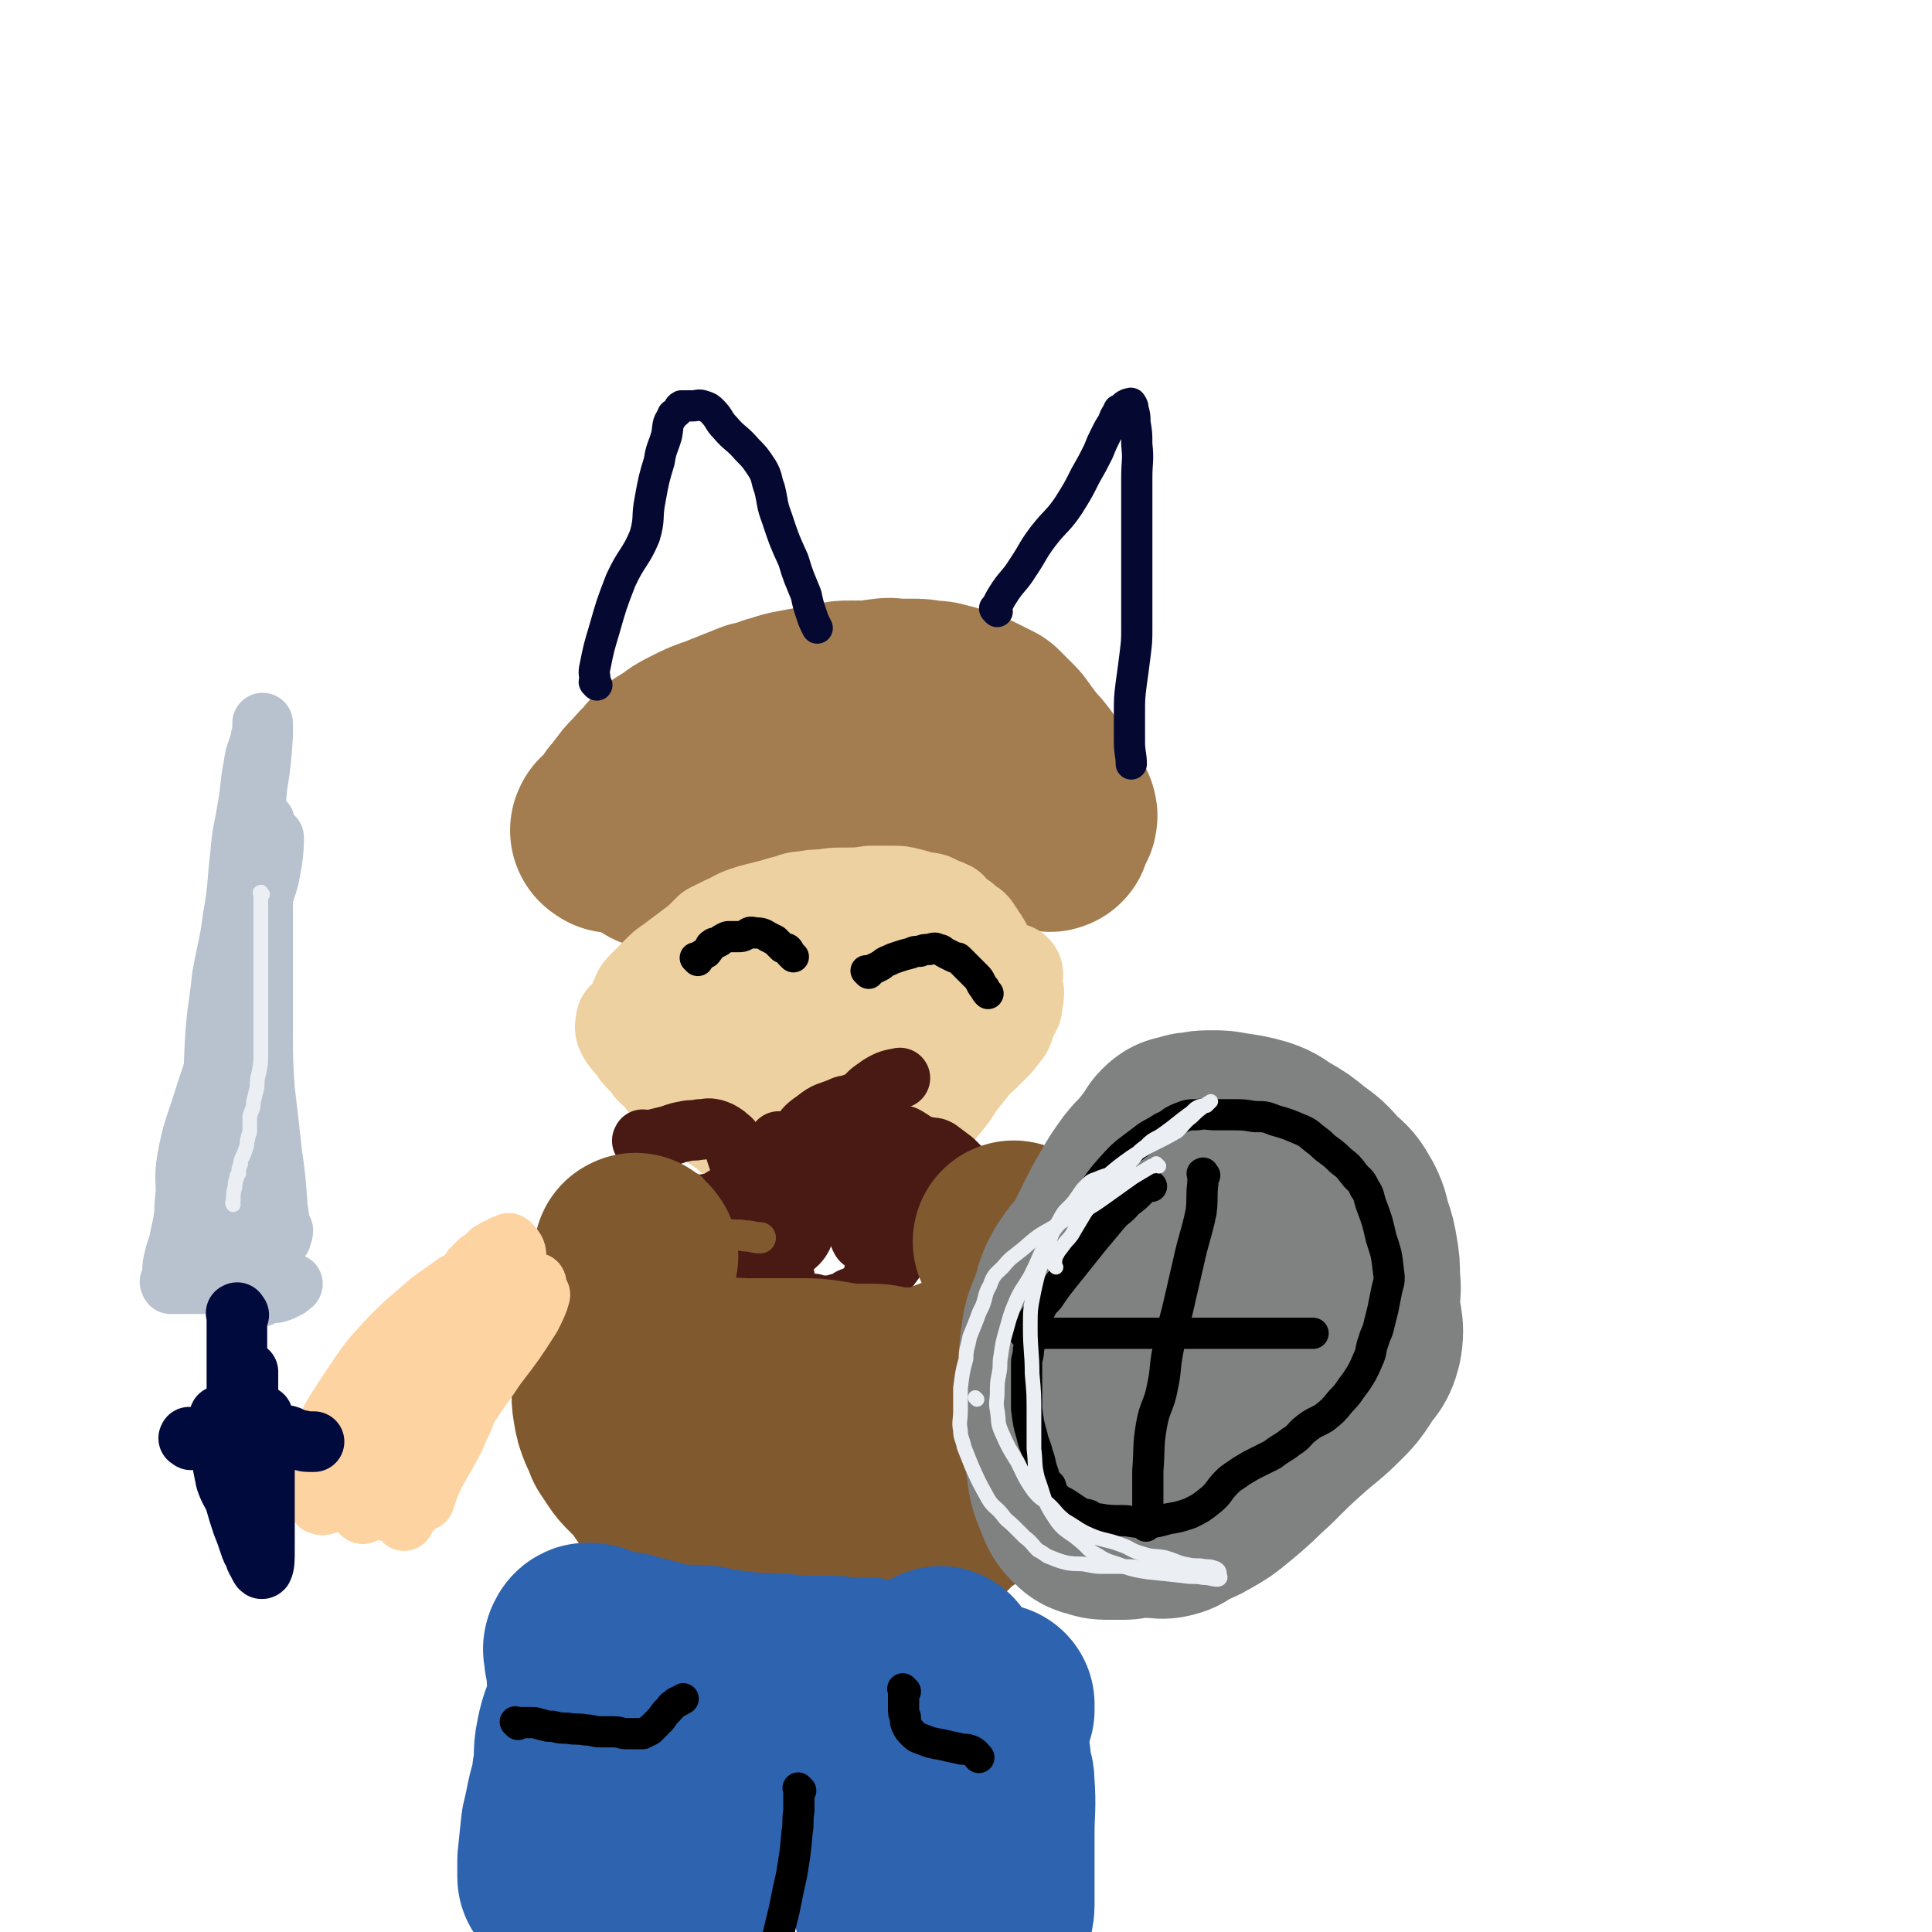
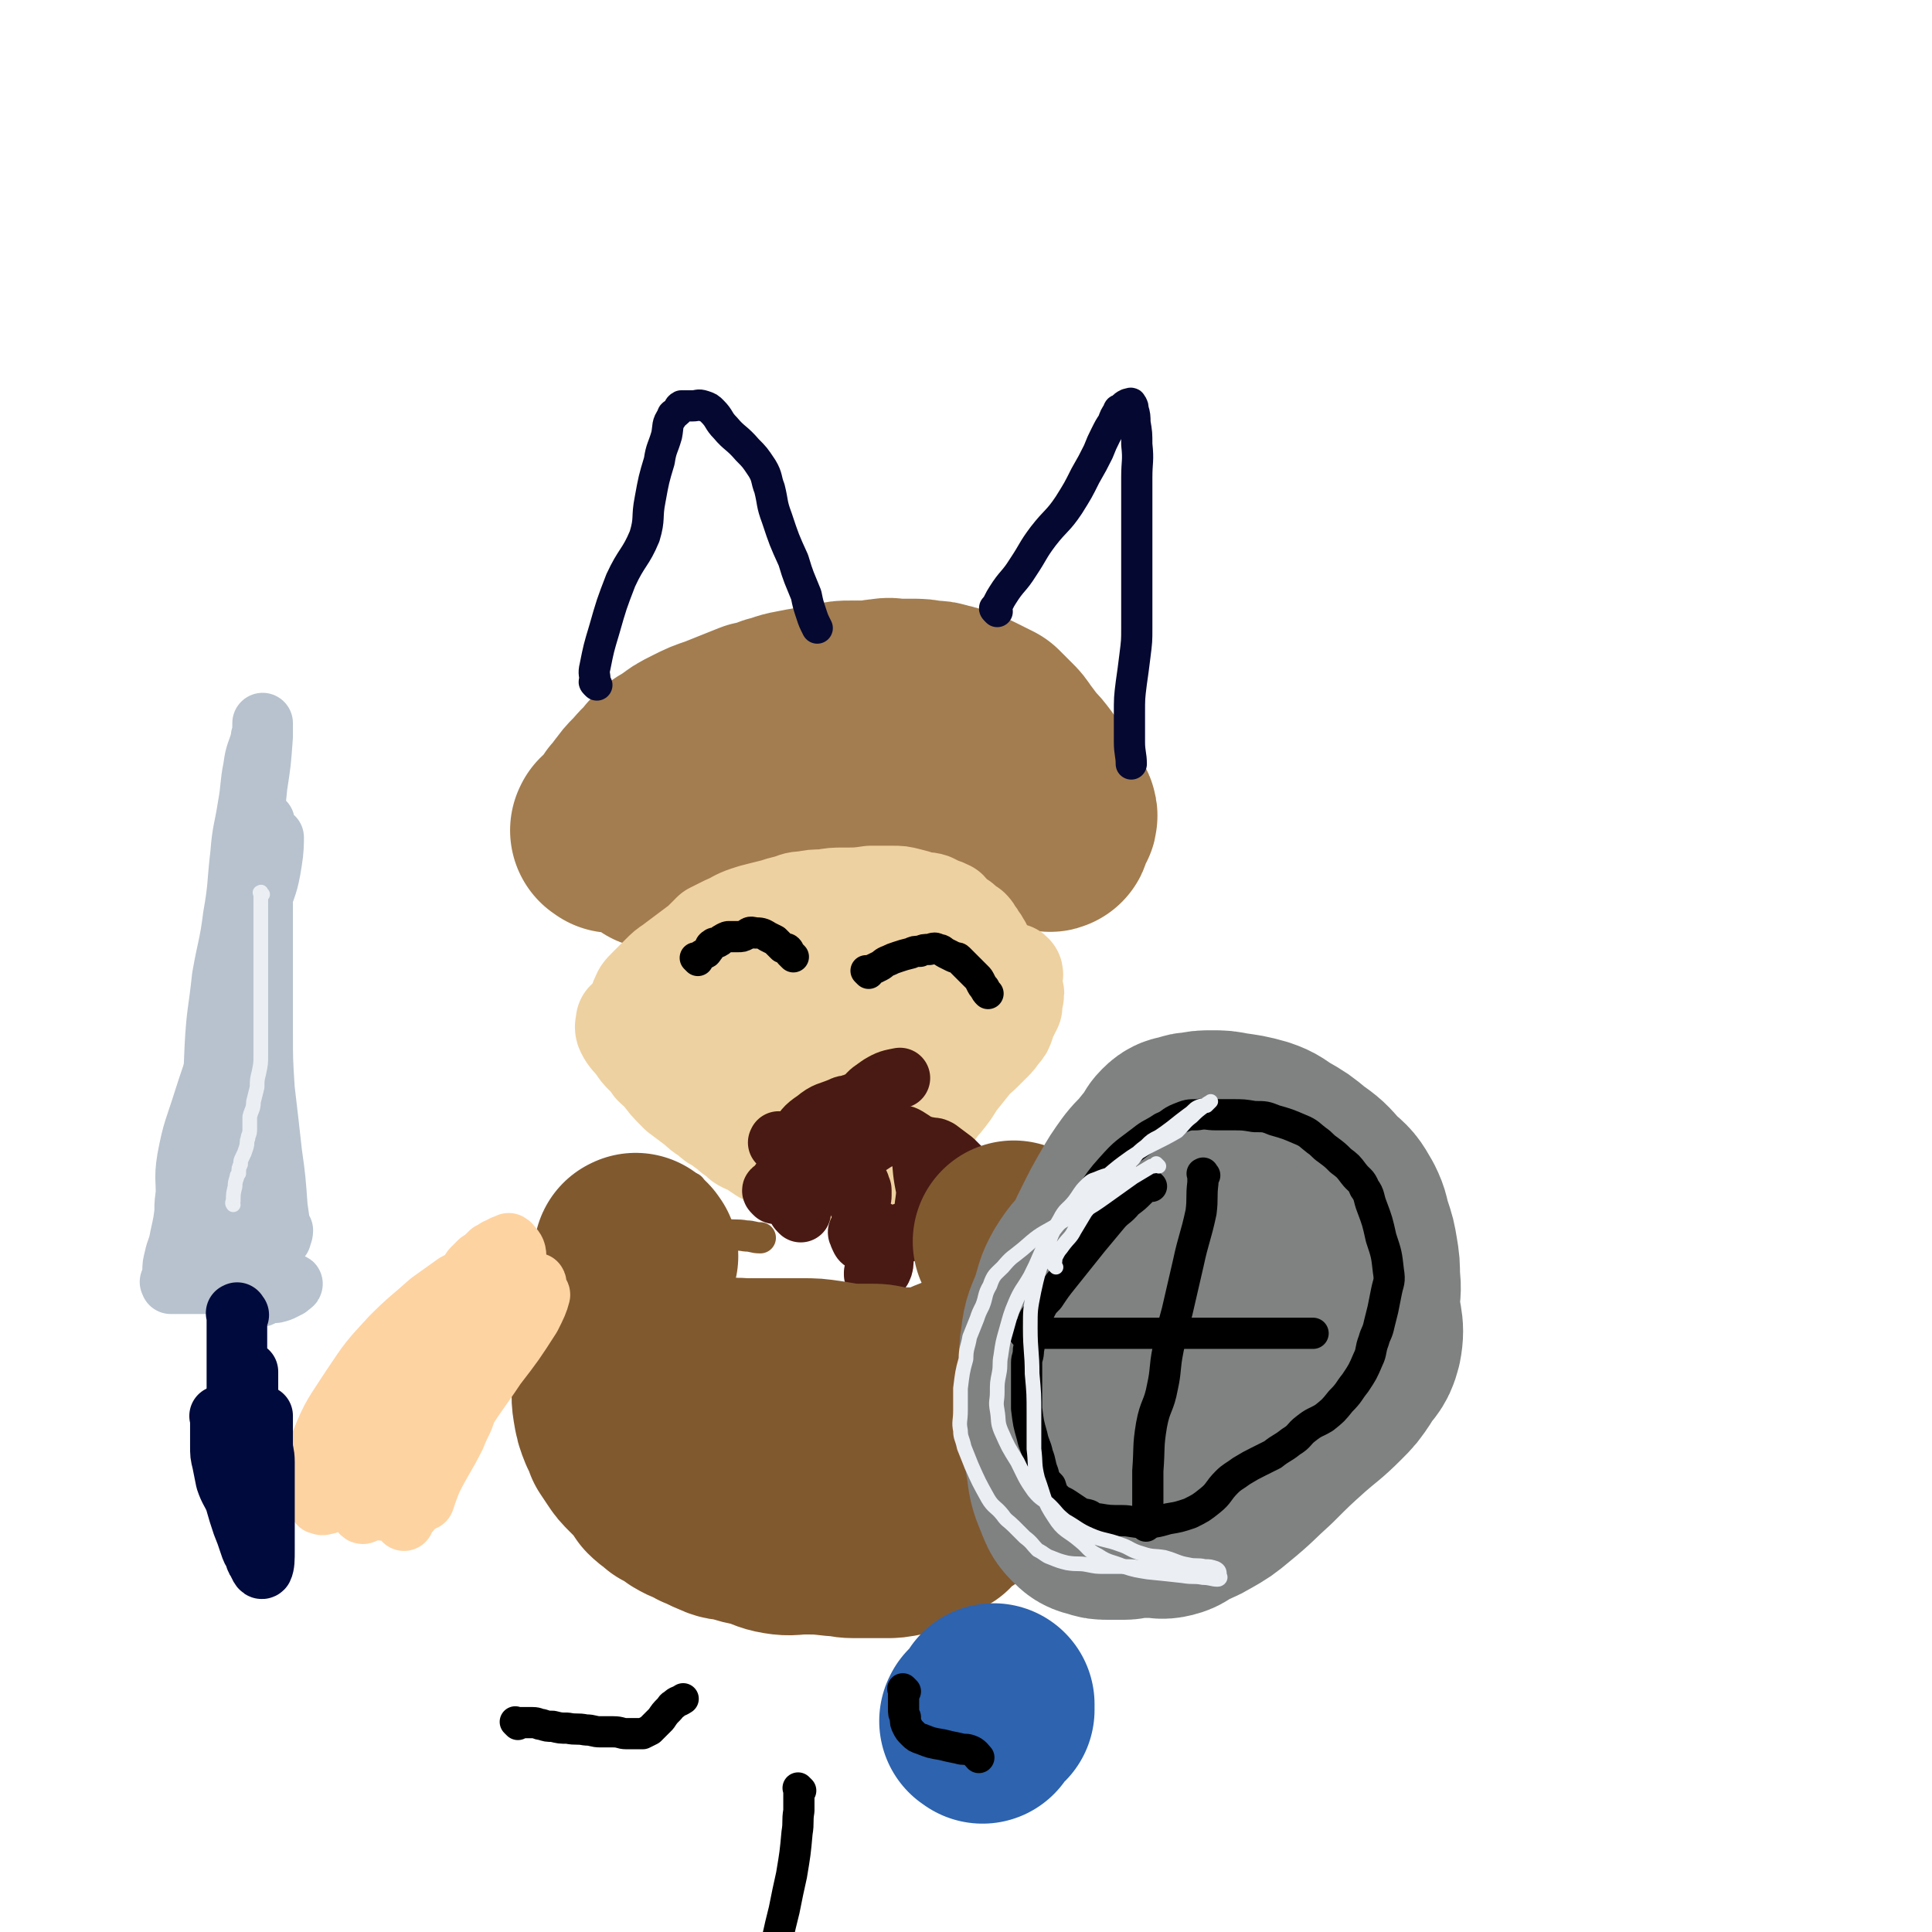
<svg xmlns="http://www.w3.org/2000/svg" viewBox="0 0 1052 1052" version="1.1">
  <g fill="none" stroke="#A37D4F" stroke-width="110" stroke-linecap="round" stroke-linejoin="round">
    <path d="M334,453c-1,-1 -2,-1 -1,-1 0,-1 0,0 1,-1 3,-3 3,-3 6,-7 3,-4 3,-4 6,-8 3,-4 3,-4 5,-6 4,-4 4,-5 8,-8 6,-3 6,-3 12,-6 7,-3 7,-3 14,-5 6,-3 6,-3 11,-5 5,-1 5,-1 10,-2 5,-1 5,0 11,-1 4,0 4,0 9,-1 4,-1 4,-1 8,-2 5,-1 5,-1 10,-2 6,-1 6,-1 12,-2 3,-1 3,-1 7,-1 3,0 3,0 7,0 2,0 2,0 4,0 2,0 2,-1 4,-1 1,0 1,0 3,0 2,0 2,0 4,0 3,0 3,0 5,0 2,0 2,0 3,0 2,0 2,0 4,0 1,0 1,0 3,0 2,0 5,0 4,0 -1,0 -3,0 -7,0 -8,1 -8,1 -16,2 -7,1 -6,2 -13,3 -7,2 -7,2 -14,3 -5,2 -6,1 -11,3 -4,2 -4,3 -8,5 -3,2 -4,1 -7,3 -3,1 -3,1 -5,3 -3,2 -3,2 -6,4 -3,3 -3,3 -6,5 -2,2 -2,2 -5,4 -3,2 -2,2 -5,4 -3,2 -3,2 -7,3 -1,1 -1,0 -2,1 -2,1 -2,1 -3,2 -3,1 -3,1 -6,1 0,0 0,-1 0,-1 0,-1 0,-1 1,-2 3,-2 3,-2 7,-3 4,-2 4,-2 9,-5 5,-2 5,-2 11,-4 7,-2 7,-2 15,-4 6,-1 6,-1 12,-3 5,0 5,0 10,-1 4,-1 4,-1 9,-2 3,0 3,0 7,0 6,-1 6,-1 12,-2 4,0 4,0 8,0 4,0 4,0 7,0 4,0 4,-1 8,-1 3,0 3,0 6,0 5,0 5,-1 10,0 5,1 5,1 10,3 4,1 4,0 8,2 5,1 5,1 9,2 4,2 4,2 7,4 3,1 3,1 6,3 2,1 2,1 4,2 2,1 2,1 3,2 1,1 1,2 2,3 1,1 2,0 3,1 2,1 1,1 2,2 1,1 1,1 2,2 1,1 1,1 2,2 1,2 3,4 2,5 -1,1 -3,-1 -7,-2 -6,-2 -6,-3 -12,-5 -8,-2 -8,-2 -17,-4 -10,-2 -10,-2 -19,-4 -8,-2 -8,-2 -16,-4 -8,-1 -8,0 -16,-2 -8,-1 -7,-2 -15,-3 -7,-1 -7,0 -13,-1 -6,-1 -6,-1 -13,-1 -6,0 -6,0 -11,0 -7,0 -7,0 -13,1 -5,1 -5,1 -9,2 -5,2 -5,2 -9,5 -5,3 -5,3 -9,7 -5,4 -5,5 -9,10 -3,3 -3,3 -6,6 -2,2 -1,2 -3,4 -2,2 -2,2 -5,4 -1,0 -1,0 -2,1 -1,0 -1,1 -2,1 -2,1 -2,1 -3,1 -2,0 -2,0 -3,0 -2,0 -2,1 -4,1 -2,0 -2,-1 -4,-3 0,0 0,-1 -1,-2 0,-1 0,-1 -1,-2 0,-2 0,-2 -1,-5 0,-2 0,-2 0,-4 0,-2 0,-2 0,-5 1,-3 1,-3 2,-6 2,-5 1,-5 3,-9 2,-3 2,-4 4,-7 4,-4 4,-4 8,-6 5,-4 5,-4 11,-7 6,-3 6,-3 12,-5 5,-2 5,-2 10,-4 5,-2 5,-2 10,-4 5,-1 5,-1 10,-3 5,-1 5,-2 11,-3 5,-1 5,-1 11,-2 5,-1 5,-1 11,-2 4,-1 4,-1 8,-1 5,0 5,0 9,0 5,0 5,-1 9,-1 4,-1 4,0 8,0 3,0 3,0 7,0 5,0 5,0 10,1 4,0 4,0 7,1 5,1 4,1 9,3 4,1 4,1 8,3 4,2 4,2 8,4 3,3 3,3 7,7 2,2 2,2 4,5 3,4 3,4 6,8 3,3 3,3 6,7 1,2 1,2 3,5 1,2 1,2 2,5 1,3 1,3 2,5 0,2 0,2 1,4 1,1 1,0 2,2 0,1 0,1 0,3 0,1 0,1 0,2 0,3 1,4 1,6 0,1 -1,0 -2,-1 -2,-1 -3,-1 -4,-3 -4,-2 -4,-3 -7,-6 -3,-3 -3,-3 -7,-7 -3,-3 -3,-3 -6,-5 -3,-2 -3,-2 -5,-4 -3,-3 -4,-3 -7,-5 -5,-3 -5,-3 -11,-6 -7,-4 -7,-3 -14,-6 -7,-3 -7,-3 -13,-5 -8,-2 -9,-1 -17,-3 -6,-1 -6,-1 -12,-2 -4,0 -4,-1 -9,-1 -5,0 -5,0 -10,0 -4,0 -4,-1 -8,-1 -5,0 -5,0 -10,0 -3,0 -3,0 -7,0 -3,0 -3,0 -7,0 -4,0 -4,1 -7,1 -5,2 -5,1 -10,3 -6,2 -6,2 -12,5 -5,3 -5,3 -10,7 -7,4 -7,4 -14,9 -5,4 -5,4 -10,9 -3,3 -3,3 -7,6 -2,2 -2,2 -4,4 " />
  </g>
  <g fill="none" stroke="#050831" stroke-width="17" stroke-linecap="round" stroke-linejoin="round">
    <path d="M325,373c-1,-1 -1,-1 -1,-1 -1,-1 0,-1 0,-1 0,-4 -1,-4 0,-8 2,-10 2,-10 5,-20 4,-14 4,-14 9,-27 6,-13 8,-12 13,-24 3,-10 1,-10 3,-20 2,-11 2,-11 5,-21 1,-7 2,-7 4,-14 1,-5 0,-6 3,-10 0,-2 1,-1 3,-3 1,-1 0,-2 2,-3 0,0 0,0 1,0 2,0 2,0 5,0 3,0 3,-1 6,0 3,1 3,1 5,3 4,4 3,5 7,9 5,6 6,5 12,12 4,4 4,4 8,10 3,5 2,6 4,11 2,8 1,8 4,16 4,12 4,12 9,23 3,10 3,9 7,19 1,5 1,5 3,11 1,3 1,3 3,7 " />
    <path d="M543,333c-1,-1 -1,-1 -1,-1 -1,-1 0,-1 0,-1 2,-3 2,-4 4,-7 5,-8 6,-7 11,-15 6,-9 5,-9 11,-17 7,-9 8,-8 14,-17 5,-8 5,-8 9,-16 4,-7 4,-7 7,-13 2,-5 2,-5 4,-9 2,-4 2,-4 4,-7 1,-3 1,-3 3,-6 0,-1 0,-1 2,-1 1,-2 1,-2 3,-3 1,0 2,-1 2,0 1,1 1,2 1,3 1,3 1,4 1,7 1,6 1,6 1,12 1,9 0,9 0,18 0,11 0,11 0,23 0,10 0,10 0,21 0,10 0,10 0,21 0,8 0,8 0,17 0,7 0,7 -1,15 -1,8 -1,8 -2,15 -1,8 -1,8 -1,17 0,7 0,7 0,15 0,6 1,7 1,12 " />
  </g>
  <g fill="none" stroke="#EED1A0" stroke-width="55" stroke-linecap="round" stroke-linejoin="round">
    <path d="M363,553c-1,-1 -1,-2 -1,-1 -1,0 0,0 0,1 1,3 1,3 2,5 1,3 1,3 3,6 2,3 2,3 4,5 3,3 3,3 6,5 4,5 4,5 9,8 8,6 8,6 17,11 5,3 6,3 11,5 4,2 4,2 9,3 4,2 4,2 9,3 4,1 4,0 8,1 3,0 3,0 6,1 3,1 3,2 6,3 3,1 3,1 6,2 4,1 7,2 8,3 0,1 -3,1 -6,1 -4,0 -4,0 -8,0 -5,0 -5,0 -9,0 -6,0 -6,0 -12,-1 -6,-2 -6,-3 -12,-6 -5,-2 -6,-2 -11,-5 -3,-2 -4,-2 -7,-5 -2,-3 -2,-3 -4,-6 -2,-3 -2,-2 -4,-5 -1,-3 -1,-4 -2,-7 -1,-4 -1,-4 -2,-7 0,-2 0,-3 0,-5 0,-1 0,-2 1,-3 4,-4 4,-3 8,-6 7,-5 7,-5 13,-9 6,-3 6,-3 12,-6 7,-3 7,-4 14,-6 9,-3 9,-3 17,-5 11,-2 11,-2 22,-2 7,-1 7,-1 14,-1 4,0 4,0 7,0 2,0 2,0 4,0 1,0 3,0 2,0 -3,0 -5,0 -10,0 -6,0 -6,0 -13,0 -5,0 -5,0 -10,0 -5,0 -5,0 -11,0 -5,0 -5,0 -11,0 -5,0 -5,0 -10,0 -4,0 -4,0 -7,0 -2,0 -2,0 -4,0 -2,0 -2,0 -3,0 -1,0 -2,1 -3,0 -1,-1 -2,-2 -1,-2 1,-2 2,-2 3,-2 4,-2 4,-2 7,-3 5,-2 5,-2 9,-3 6,-2 6,-1 11,-2 4,-1 4,-1 9,-1 2,0 2,0 5,0 2,0 2,-2 3,-1 1,0 2,1 1,1 -3,3 -4,3 -8,5 -6,3 -6,3 -12,5 -6,2 -6,2 -12,3 -4,2 -4,2 -8,3 -4,1 -4,1 -8,2 -2,1 -2,1 -4,2 -2,1 -2,1 -3,3 -1,2 -2,2 -2,3 -1,2 0,2 0,3 0,3 0,3 0,6 1,4 1,4 4,7 3,4 3,3 7,6 4,4 4,4 10,7 4,3 4,3 8,5 5,2 5,1 10,3 4,1 4,1 9,2 4,1 4,1 8,2 4,1 4,1 8,1 4,0 4,0 9,0 3,0 3,0 6,0 2,0 5,1 4,1 -4,1 -8,0 -15,1 -7,1 -7,1 -14,2 -4,1 -4,0 -9,1 -5,1 -5,1 -10,1 -5,0 -5,0 -9,0 -5,0 -5,1 -9,0 -2,-1 -3,-1 -4,-3 -2,-2 -2,-3 -2,-5 -1,-4 -1,-4 -2,-7 0,-4 0,-4 1,-8 1,-5 1,-5 3,-9 2,-5 2,-5 5,-10 2,-4 3,-3 6,-7 2,-3 2,-3 4,-5 2,-2 2,-2 3,-4 1,-2 2,-4 1,-4 -4,0 -6,1 -11,3 -7,3 -8,3 -15,6 -6,3 -5,4 -11,8 -4,2 -4,3 -8,5 -3,2 -3,2 -6,3 -2,1 -2,2 -4,2 -1,0 -2,0 -3,0 0,-1 0,-1 0,-2 1,-2 1,-2 2,-3 2,-3 2,-3 5,-5 4,-3 4,-3 9,-6 6,-3 6,-2 12,-5 7,-3 7,-4 14,-7 8,-2 8,-2 17,-3 5,-2 6,-1 11,-2 7,-2 6,-3 13,-4 8,-1 8,-1 16,-2 6,0 6,0 12,-1 3,0 3,0 6,0 3,0 3,-1 6,-1 2,0 2,1 4,2 3,1 3,1 5,3 2,2 2,1 4,3 4,4 4,5 8,9 3,4 4,3 7,7 2,2 1,2 2,4 2,2 2,2 4,4 1,0 1,0 2,1 1,0 1,0 1,1 1,2 3,3 2,4 -1,1 -3,0 -6,0 -5,0 -5,0 -9,-1 -5,-1 -5,-1 -10,-2 -10,-3 -9,-4 -19,-6 -12,-2 -12,-2 -23,-4 -8,-2 -8,-2 -16,-4 -6,-2 -6,-2 -13,-4 -4,-2 -4,-2 -9,-4 -5,-1 -5,-1 -10,-2 -3,0 -3,0 -7,0 -4,0 -4,-1 -7,-1 -3,0 -3,0 -6,0 -3,0 -3,1 -6,1 -4,1 -5,0 -8,2 -7,4 -7,4 -11,10 -6,5 -5,6 -9,13 -4,5 -4,5 -7,11 -2,3 -2,3 -3,7 -1,1 -1,1 -1,3 -1,2 -2,3 -2,3 0,0 0,-1 0,-2 1,-4 1,-5 2,-8 3,-6 3,-6 7,-11 3,-5 2,-5 6,-10 4,-4 4,-4 9,-8 6,-4 6,-5 12,-9 6,-4 6,-4 12,-9 6,-4 6,-4 11,-8 3,-2 3,-2 6,-4 2,-2 2,-2 4,-3 3,-2 3,-2 6,-4 4,-1 4,0 8,-1 3,-1 2,-2 6,-3 4,-1 4,0 8,-1 5,-1 5,-1 10,-1 5,0 5,-1 9,0 5,1 5,1 10,3 3,1 3,2 7,4 6,4 6,4 12,8 4,4 3,5 8,9 2,2 3,2 6,5 3,2 3,2 6,5 2,1 2,1 5,3 2,1 3,0 5,1 3,2 5,2 5,3 0,1 -3,1 -7,1 -6,0 -6,0 -13,-1 -11,-2 -11,-2 -21,-3 -12,-2 -12,-3 -24,-5 -10,-2 -10,-1 -20,-3 -7,-1 -7,-2 -14,-3 -8,-1 -8,0 -17,-1 -6,0 -6,0 -11,-1 -5,-1 -5,-1 -10,-1 -4,0 -4,-1 -7,0 -4,1 -4,1 -7,2 -3,1 -3,1 -5,2 -3,2 -3,2 -5,3 -2,2 -2,2 -3,5 -1,2 -1,2 -1,5 -2,3 -2,3 -3,6 0,2 0,3 -1,5 0,3 -1,3 -1,6 0,4 0,4 0,8 0,3 0,3 1,6 1,3 2,3 3,5 2,3 2,4 4,7 5,4 6,3 12,7 6,4 6,4 12,8 4,3 4,3 7,5 5,2 5,2 10,4 3,1 3,1 5,3 3,1 2,1 5,2 2,1 2,0 4,1 2,1 2,1 5,2 2,1 2,1 4,1 3,1 3,1 7,1 4,0 4,0 8,0 6,0 6,0 12,-1 5,-1 5,-1 10,-2 5,-2 5,-3 10,-5 4,-4 4,-4 9,-8 4,-3 4,-4 8,-8 3,-3 3,-3 7,-7 2,-2 2,-3 4,-5 2,-2 2,-1 4,-3 2,-2 2,-2 4,-4 3,-3 3,-2 5,-4 3,-3 2,-4 4,-7 1,-3 1,-3 2,-6 2,-3 2,-3 4,-6 1,-2 2,-2 3,-4 0,-2 0,-2 1,-4 0,-1 0,-1 1,-2 0,0 0,0 1,-1 0,-2 1,-4 0,-4 -2,1 -3,3 -6,6 -7,8 -7,7 -13,15 -6,7 -7,7 -12,14 -4,6 -3,6 -7,12 -3,4 -3,4 -7,7 -3,4 -4,3 -8,6 -3,2 -3,2 -6,4 -3,2 -3,2 -6,3 -3,1 -3,1 -6,2 -2,2 -2,2 -5,5 -2,1 -1,2 -3,3 -2,1 -3,1 -5,2 -3,1 -3,1 -6,2 -4,1 -4,1 -8,2 -4,0 -4,1 -8,1 -7,0 -7,0 -14,0 -10,0 -10,2 -20,1 -7,-1 -7,-2 -14,-4 -5,-2 -5,-2 -11,-4 -4,-2 -4,-3 -8,-6 -4,-3 -4,-3 -8,-6 -6,-6 -6,-6 -11,-13 -4,-4 -4,-4 -7,-8 -2,-3 -2,-4 -4,-7 -1,-3 -1,-3 -2,-6 -1,-1 0,-2 -1,-3 -1,-1 -2,-1 -3,-2 0,0 -1,0 -1,0 0,2 -1,3 0,5 2,4 3,4 6,8 2,3 2,3 4,5 3,3 3,3 5,6 3,3 4,3 6,5 3,3 3,3 6,6 4,4 5,3 9,7 5,4 4,4 9,9 3,3 3,3 7,5 3,3 3,2 6,5 3,2 3,2 5,4 3,2 3,1 6,3 3,2 3,2 6,4 3,1 3,1 6,3 2,1 2,1 5,2 2,1 2,0 5,1 2,0 2,0 4,1 3,1 3,2 5,2 3,1 3,0 7,0 4,0 4,1 8,1 5,0 5,-1 10,-2 4,-2 5,-2 8,-4 7,-4 6,-4 12,-8 4,-4 4,-4 8,-7 4,-3 4,-2 7,-5 4,-3 4,-3 7,-7 3,-3 2,-3 5,-6 4,-5 4,-5 7,-10 4,-5 4,-5 8,-10 3,-4 3,-3 7,-7 2,-2 2,-2 5,-5 2,-2 2,-2 4,-5 2,-2 2,-2 3,-5 1,-3 1,-3 2,-5 1,-2 1,-2 2,-4 0,-3 1,-6 1,-7 0,-1 0,2 -2,4 -2,3 -3,2 -5,5 -7,8 -7,8 -14,16 -7,9 -6,9 -13,18 -5,6 -5,6 -12,12 -5,4 -6,3 -12,8 -4,2 -4,3 -8,6 -2,2 -2,2 -5,4 -3,2 -3,1 -5,2 -3,1 -2,1 -5,2 -1,1 -2,1 -4,1 -3,1 -3,1 -6,1 -5,1 -5,1 -10,2 -5,0 -5,-1 -9,-1 -6,0 -6,1 -11,0 -7,-1 -7,-1 -14,-4 -4,-1 -4,-1 -9,-4 -5,-3 -4,-3 -9,-6 -5,-3 -5,-3 -10,-6 -4,-3 -4,-3 -8,-7 -5,-4 -6,-4 -10,-9 -4,-4 -3,-5 -6,-9 -3,-3 -3,-3 -6,-6 -2,-2 -1,-2 -3,-4 -1,-3 -1,-3 -3,-5 -1,-2 -1,-2 -2,-5 0,-1 0,-1 -1,-3 -1,-1 -1,-1 -1,-3 0,-2 0,-2 0,-3 0,-2 -1,-2 0,-3 1,-3 1,-3 4,-6 3,-3 3,-3 7,-7 3,-3 3,-3 6,-5 4,-3 4,-3 8,-6 4,-3 4,-3 8,-6 3,-3 3,-3 6,-6 4,-2 4,-2 8,-4 5,-2 5,-3 11,-5 3,-1 3,-1 7,-2 4,-1 4,-1 8,-2 3,-1 3,-1 7,-2 4,-1 4,-2 9,-2 5,-1 5,-1 10,-1 6,-1 6,-1 11,-1 8,0 8,0 15,-1 6,0 6,0 12,0 4,0 4,0 8,1 4,1 4,1 7,2 3,1 3,0 6,1 2,1 2,1 4,2 3,1 3,1 5,2 2,2 2,3 5,5 2,1 2,1 4,3 1,1 1,1 3,2 1,1 1,1 2,3 1,1 1,1 2,3 1,1 1,1 2,3 1,1 0,1 1,3 1,2 1,1 2,3 1,2 1,1 2,3 1,3 1,3 2,7 1,2 1,2 2,4 1,1 1,1 2,2 " />
  </g>
  <g fill="none" stroke="#491A13" stroke-width="33" stroke-linecap="round" stroke-linejoin="round">
-     <path d="M351,622c-1,-1 -2,-1 -1,-1 0,-1 0,0 1,0 2,0 2,0 3,0 4,-1 4,-1 8,-2 5,-1 5,-2 11,-3 4,-1 4,0 8,-1 4,0 4,-1 8,0 3,1 3,1 6,3 2,2 3,2 4,4 2,3 1,3 2,6 1,3 1,3 2,6 1,2 2,2 1,5 0,3 0,3 -2,6 -1,2 -1,2 -3,4 -2,2 -2,2 -5,3 -3,2 -3,2 -6,3 0,0 0,0 -1,1 -1,0 -2,-1 -3,0 -2,1 -3,2 -3,2 1,0 3,-2 6,-2 7,-2 7,-2 14,-2 10,-1 10,-1 19,-2 5,0 5,0 11,1 2,0 3,1 5,3 1,1 0,2 1,4 1,3 1,3 1,7 0,3 0,3 -1,6 -2,4 -3,4 -6,7 -5,4 -5,5 -11,8 -6,2 -6,2 -12,4 -2,1 -2,1 -5,1 -1,1 -1,0 -2,0 -1,0 -2,1 -1,1 1,0 2,-1 4,-1 4,0 4,0 8,0 3,0 3,-1 6,-1 3,0 3,0 6,1 1,1 2,1 3,2 1,2 -1,3 0,5 0,2 2,2 1,3 0,2 -1,2 -2,4 -2,1 -3,1 -5,2 -3,1 -3,1 -6,2 -1,0 -1,0 -3,1 -1,1 -2,1 -3,2 " />
    <path d="M422,650c-1,-1 -1,-1 -1,-1 -1,-1 0,-1 0,-1 2,-2 2,-1 3,-3 2,-3 2,-3 4,-5 3,-3 4,-2 8,-4 3,-2 3,-3 6,-5 4,-1 4,-2 7,-3 3,0 4,1 6,2 3,2 3,2 6,4 2,3 2,3 4,6 2,3 2,3 3,5 0,2 1,2 1,3 0,1 0,2 0,3 0,1 0,1 -1,2 0,1 -1,2 -1,1 -2,-4 -3,-5 -4,-11 -1,-4 -2,-4 -1,-8 0,-3 1,-2 4,-5 3,-3 3,-4 8,-7 3,-2 3,-2 7,-4 3,-1 3,-1 7,-1 3,0 4,0 7,2 3,2 4,2 5,6 3,6 2,7 3,14 1,7 2,7 1,14 -1,6 0,8 -4,12 -4,5 -6,4 -12,7 -5,2 -6,2 -11,3 -3,0 -4,1 -6,0 -2,0 -2,-1 -3,-3 0,0 0,0 0,-1 -1,-1 -1,-1 0,-2 1,-1 2,-1 3,-1 4,0 5,0 8,2 2,2 1,3 1,7 1,3 1,3 1,7 0,3 0,4 -1,6 -1,2 -2,1 -4,2 0,0 0,0 0,1 " />
    <path d="M425,623c-1,-1 -2,-1 -1,-1 0,-1 0,0 1,0 2,0 2,0 4,0 3,-1 3,-1 7,-2 3,0 3,-1 5,-2 3,-1 3,-1 5,-2 2,-1 3,0 5,-1 2,-1 2,-1 4,-1 2,0 2,-1 4,0 2,1 2,1 3,2 1,1 1,1 2,2 2,1 2,3 3,2 1,0 0,-1 0,-3 0,-3 0,-3 0,-5 0,-4 1,-3 2,-7 1,-3 0,-4 2,-7 3,-4 4,-4 8,-7 5,-3 6,-3 11,-4 " />
-     <path d="M499,625c-1,-1 -1,-2 -1,-1 -1,0 0,0 0,1 0,6 0,6 0,13 0,6 0,6 -1,12 -2,6 -1,6 -4,11 -2,3 -3,3 -6,5 -2,1 -2,1 -4,3 0,0 0,0 0,1 -2,0 -2,1 -3,0 -1,0 -1,-1 -1,-2 0,-1 0,-2 1,-3 1,-1 1,-1 3,-2 1,-1 1,-1 3,-1 2,-1 2,-2 4,-1 1,0 2,1 3,3 1,4 1,5 0,10 -2,8 -3,8 -8,15 -5,7 -6,7 -12,12 -5,4 -5,4 -10,6 -3,2 -3,2 -7,3 -3,1 -3,1 -7,1 -2,0 -2,0 -4,0 0,0 0,0 -1,0 -1,0 -3,0 -3,0 0,0 1,-1 2,-1 " />
    <path d="M506,626c-1,-1 -2,-1 -1,-1 0,-1 0,0 1,0 1,0 1,0 1,0 2,0 2,0 4,1 4,3 4,3 8,6 3,3 3,3 6,6 2,4 2,4 4,9 0,2 0,3 0,5 0,3 0,3 -1,5 -2,2 -2,2 -4,4 -2,2 -2,2 -4,3 -1,1 -2,1 -3,1 -1,0 -1,0 -2,-1 -1,-1 -1,-1 -1,-1 -1,-2 -2,-3 -1,-3 1,-1 2,-1 4,-1 1,-1 1,-2 2,-1 2,1 4,0 5,3 2,5 2,6 1,12 -1,5 -1,5 -4,10 -1,3 -2,2 -4,5 " />
    <path d="M436,660c-1,-1 -1,-1 -1,-1 -1,-1 0,-1 0,-1 0,-4 -1,-4 -1,-8 -1,-4 -1,-4 -1,-8 0,-6 0,-6 0,-11 0,-5 -1,-6 1,-10 4,-6 4,-7 10,-11 6,-5 7,-4 14,-7 2,-1 2,-1 5,-1 1,-1 1,-1 3,-1 1,0 1,-1 2,0 0,1 0,1 0,2 0,1 0,1 0,2 0,1 1,1 1,3 0,0 0,0 0,0 " />
  </g>
  <g fill="none" stroke="#81592F" stroke-width="110" stroke-linecap="round" stroke-linejoin="round">
    <path d="M347,684c-1,-1 -1,-2 -1,-1 -1,0 0,0 0,1 0,1 0,1 0,1 -1,4 -2,4 -3,9 -1,3 0,4 -1,7 0,3 0,3 -1,6 -1,5 -1,5 -3,9 -1,4 -1,4 -1,8 -1,4 -1,4 -2,9 -1,5 -1,5 -1,9 0,5 0,5 0,10 0,7 -1,7 0,13 1,6 1,6 3,11 2,3 2,3 3,7 2,3 2,3 4,6 2,3 2,3 5,6 3,3 3,3 6,6 2,3 2,3 4,6 3,3 3,2 6,5 4,2 4,2 8,5 5,3 5,2 10,5 5,2 4,2 9,4 4,2 5,1 9,2 6,2 6,2 12,3 6,2 6,3 12,4 6,1 6,0 13,0 8,0 8,0 17,1 5,0 5,1 10,1 4,0 4,0 9,0 4,0 4,0 8,0 4,0 4,0 9,-1 4,-1 4,-1 8,-3 4,-2 3,-2 6,-4 3,-2 3,-1 6,-3 2,-2 2,-3 5,-5 3,-3 4,-2 7,-5 2,-1 2,-1 4,-2 2,-2 2,-3 4,-5 3,-2 3,-2 5,-4 3,-4 3,-4 6,-8 2,-4 3,-4 5,-8 1,-2 1,-3 2,-5 1,-2 2,-2 2,-4 0,-2 0,-2 0,-3 0,-2 2,-2 1,-3 0,-2 -1,-2 -3,-2 -5,-2 -5,-2 -10,-3 -9,-1 -9,-1 -19,-1 -8,0 -8,1 -16,1 -8,0 -9,0 -17,0 -8,0 -8,0 -17,0 -6,0 -6,1 -13,1 -6,0 -6,0 -11,0 -7,0 -8,1 -14,0 -8,-1 -8,-1 -14,-4 -6,-1 -6,-1 -11,-4 -4,-2 -3,-2 -6,-4 -2,-1 -3,-1 -3,-2 -1,-2 -2,-3 -1,-4 3,-2 5,-1 9,-1 5,0 5,0 10,0 5,0 5,0 10,0 5,0 5,0 11,0 6,0 6,0 13,1 6,1 6,1 12,2 5,0 5,0 9,0 2,0 2,0 3,0 4,0 4,0 8,1 1,0 1,1 2,1 4,0 4,0 8,0 7,0 8,0 15,-1 9,-2 8,-3 17,-6 7,-2 7,-2 14,-4 4,-1 4,0 7,-1 3,-1 3,-1 6,-2 1,-1 1,-2 2,-3 2,-2 1,-2 3,-4 1,-1 1,-1 2,-2 0,-1 1,-1 1,-2 0,-2 0,-2 0,-4 0,-2 1,-2 1,-4 0,-3 0,-3 0,-6 0,-2 0,-2 0,-5 0,-3 1,-3 1,-6 1,-3 0,-3 0,-7 0,-2 0,-2 0,-4 0,-2 0,-2 -1,-4 0,-2 0,-2 -1,-5 0,-1 0,-1 -1,-2 0,-1 0,-1 -1,-2 -1,-1 0,-1 -1,-2 -2,-2 -2,-2 -4,-4 " />
  </g>
  <g fill="none" stroke="#2D63AF" stroke-width="110" stroke-linecap="round" stroke-linejoin="round">
-     <path d="M323,917c-1,-1 -1,-1 -1,-1 -1,-1 0,0 0,0 0,2 0,2 0,4 -1,4 -1,4 -2,8 -3,10 -4,9 -6,19 -2,9 0,10 -2,19 -1,11 -2,11 -4,22 -1,8 -1,8 -2,16 -1,5 -1,5 -1,10 0,2 0,2 0,5 0,1 -1,4 -1,3 0,-2 0,-4 0,-9 1,-10 1,-10 2,-19 3,-12 2,-12 6,-24 3,-10 4,-9 8,-19 2,-6 1,-6 3,-12 2,-6 2,-6 4,-12 2,-5 3,-5 5,-10 2,-2 1,-2 2,-5 1,-1 2,-3 2,-2 1,3 1,5 0,9 -1,11 -2,11 -4,22 -3,14 -3,14 -5,28 -1,11 -1,11 -2,23 -1,6 -1,6 -1,12 0,2 0,2 0,3 0,0 0,0 0,0 0,-3 0,-3 0,-6 0,-5 0,-5 0,-10 0,-9 0,-9 0,-19 0,-8 0,-8 0,-17 0,-8 0,-8 0,-15 0,-7 0,-7 -1,-13 -1,-5 -1,-5 -2,-9 -1,-3 -1,-3 -1,-5 0,-4 0,-4 0,-7 0,-1 -1,-1 -1,-2 -1,-2 0,-3 0,-5 0,-1 -1,0 -1,-1 0,-1 1,-3 2,-3 3,0 4,1 7,2 7,2 7,2 14,3 9,3 9,2 18,5 8,2 8,2 16,5 4,2 4,2 9,5 3,2 3,2 6,4 2,2 2,3 4,4 1,2 2,1 3,3 1,1 0,2 2,3 0,1 2,1 2,2 0,1 0,1 -1,1 -2,0 -2,1 -5,0 -4,-1 -4,-2 -9,-4 -3,-2 -3,-2 -6,-4 -5,-3 -4,-3 -8,-6 -3,-2 -3,-2 -5,-4 -2,-1 -2,-2 -4,-3 -3,-2 -6,-2 -6,-3 0,-1 2,0 5,0 2,0 2,-1 5,-1 6,0 6,0 11,0 7,0 7,1 13,2 8,1 8,1 16,2 9,1 9,0 17,1 8,0 8,1 16,1 6,0 6,0 12,0 6,0 6,1 11,1 3,0 3,0 7,0 1,0 3,0 3,0 -2,0 -4,1 -7,1 -3,0 -3,0 -7,1 -4,0 -4,0 -9,1 -4,1 -4,1 -8,2 -5,2 -5,2 -10,4 -4,3 -4,3 -9,6 -3,2 -3,1 -6,4 -4,4 -5,4 -8,9 -4,5 -4,5 -7,12 -4,9 -3,9 -7,19 -4,13 -4,13 -7,26 -2,7 -2,7 -4,14 -1,4 -1,4 -2,8 0,1 0,1 -1,3 0,1 0,2 -1,2 0,1 -1,0 -1,0 -2,0 -2,2 -3,2 -1,-1 0,-3 0,-5 0,-3 -1,-3 -1,-6 0,-3 0,-3 1,-5 2,-4 2,-3 4,-6 3,-4 3,-5 7,-9 6,-5 6,-5 13,-10 9,-6 10,-5 19,-12 6,-4 5,-5 11,-9 4,-3 5,-2 9,-5 3,-2 3,-3 6,-5 3,-2 3,-1 5,-3 4,-2 4,-2 7,-4 2,-2 2,-1 4,-3 2,-1 1,-2 3,-3 1,-1 1,0 3,-1 2,-1 2,-1 4,-2 1,0 1,-1 2,-1 1,0 1,0 2,0 2,1 2,1 3,2 3,4 3,4 5,9 2,5 2,5 3,10 1,8 0,8 1,15 1,7 1,7 1,13 0,9 0,9 1,17 0,10 0,10 1,20 0,9 0,9 0,17 0,5 0,5 0,10 0,2 -1,4 -1,3 -1,-2 1,-4 0,-9 -2,-10 -3,-10 -5,-20 -2,-15 -2,-15 -3,-31 -1,-12 0,-12 -1,-24 0,-6 0,-6 -1,-12 0,-3 -1,-2 -1,-5 0,0 0,-1 0,-1 0,0 1,0 1,0 2,3 2,4 2,7 1,6 0,6 1,11 2,9 2,9 5,17 2,4 3,4 5,8 3,5 3,5 6,9 2,3 2,3 4,5 2,1 4,2 5,1 2,-2 1,-3 2,-7 1,-7 1,-7 1,-15 1,-13 0,-13 1,-26 1,-16 1,-16 1,-32 0,-10 0,-10 0,-19 0,-2 0,-4 0,-4 0,-1 0,1 0,3 1,6 1,6 2,12 1,11 0,11 2,22 2,12 1,12 4,24 2,8 2,8 4,16 2,4 2,4 3,8 1,2 1,3 1,4 0,0 1,-2 1,-3 1,-7 1,-7 1,-13 1,-12 1,-12 1,-24 0,-8 0,-8 0,-15 0,-2 0,-3 0,-3 0,-1 0,0 0,1 1,6 1,6 1,11 1,8 1,8 1,16 1,8 -1,8 0,15 1,11 2,11 4,21 1,6 1,6 2,12 1,8 0,8 1,15 0,4 0,4 0,9 0,1 0,1 0,3 0,1 0,3 0,2 0,-2 1,-3 1,-7 0,-7 0,-7 0,-15 0,-12 0,-12 0,-24 0,-13 1,-13 0,-27 0,-4 -1,-4 -2,-9 0,-2 0,-5 0,-4 0,1 -1,3 -1,7 0,4 0,4 0,9 0,4 0,4 0,7 0,2 0,2 0,3 0,1 0,1 -1,1 -1,-5 -2,-6 -3,-12 -2,-11 -2,-11 -3,-22 0,-7 -1,-7 -1,-15 0,-3 0,-3 0,-6 0,-1 0,-1 0,-3 0,-1 1,-1 1,-2 " />
    <path d="M535,938c-1,-1 -2,-1 -1,-1 0,-1 0,0 1,0 1,-1 1,-1 2,-2 1,-1 1,-2 1,-2 1,-2 2,-1 3,-2 0,-1 0,-2 0,-3 " />
  </g>
  <g fill="none" stroke="#808282" stroke-width="110" stroke-linecap="round" stroke-linejoin="round">
    <path d="M579,784c-1,-1 -1,-1 -1,-1 -1,-1 0,-1 0,-1 0,-2 0,-2 0,-5 0,-5 0,-5 0,-11 0,-8 0,-8 1,-16 2,-9 2,-9 5,-18 2,-9 3,-9 6,-17 2,-8 2,-8 4,-15 2,-7 2,-7 5,-14 3,-8 3,-8 7,-16 4,-8 4,-8 8,-15 4,-7 4,-7 9,-14 4,-5 4,-4 8,-9 2,-3 3,-3 5,-6 2,-3 1,-3 3,-5 3,-3 3,-2 7,-3 2,-1 2,-1 5,-1 4,-1 4,-1 9,-1 5,0 5,0 10,1 7,1 8,1 15,3 6,2 6,3 11,6 7,4 7,4 13,9 7,5 7,5 13,12 6,5 6,5 10,12 3,6 2,6 4,12 2,6 2,6 3,12 1,6 1,6 1,13 1,7 0,7 0,13 0,11 3,12 1,22 -2,8 -4,7 -8,14 -4,6 -4,6 -9,11 -8,8 -9,8 -17,15 -10,9 -10,9 -20,19 -10,9 -9,9 -20,18 -6,5 -6,5 -13,9 -5,3 -6,3 -11,5 -3,2 -3,3 -7,4 -4,1 -4,0 -7,0 -5,0 -5,0 -10,0 -4,0 -4,1 -7,1 -4,0 -4,0 -8,0 -4,0 -4,0 -7,-1 -4,-1 -4,-1 -7,-4 -3,-3 -3,-4 -5,-9 -3,-7 -3,-8 -4,-16 -2,-10 -1,-10 -2,-21 -1,-10 -1,-10 -1,-20 0,-13 -2,-14 0,-26 1,-9 2,-9 5,-17 3,-9 2,-9 6,-16 5,-8 6,-8 12,-14 6,-6 7,-6 14,-9 6,-4 6,-3 13,-5 4,0 4,0 8,0 4,0 4,-1 7,-1 2,0 3,-1 4,0 3,1 3,1 5,4 3,6 2,6 4,13 2,9 2,9 2,17 2,10 2,10 2,19 -1,12 0,12 -2,24 -2,10 -3,10 -7,20 -3,7 -3,7 -7,13 -2,4 -3,4 -6,7 -1,1 0,1 -1,2 -2,0 -3,1 -3,0 -1,-2 0,-4 0,-7 0,-7 -1,-7 0,-14 2,-10 3,-10 7,-19 3,-8 3,-8 8,-14 3,-5 4,-5 8,-8 2,-2 2,-3 5,-4 1,0 1,0 3,0 2,0 1,-1 3,-1 1,0 2,0 3,1 2,5 2,5 3,11 1,4 1,5 1,9 0,4 0,4 -1,7 -2,3 -3,3 -6,5 -1,1 -2,1 -3,1 " />
  </g>
  <g fill="none" stroke="#000000" stroke-width="17" stroke-linecap="round" stroke-linejoin="round">
    <path d="M627,646c-1,-1 -1,-1 -1,-1 -1,-1 -1,0 -1,0 -2,2 -2,2 -4,4 -3,3 -3,3 -7,6 -4,5 -5,4 -9,9 -5,6 -5,6 -10,12 -4,5 -4,5 -8,10 -4,5 -4,5 -8,10 -4,5 -4,5 -8,11 -3,3 -3,3 -5,7 -2,3 -3,3 -4,7 -1,3 -1,3 -1,6 -1,4 0,4 -1,8 0,4 -1,4 -1,7 0,4 0,4 0,8 0,4 0,4 0,8 0,5 0,5 0,9 1,8 1,8 3,15 1,5 2,5 3,10 2,5 1,5 3,10 1,4 1,4 4,7 1,3 1,4 3,6 3,3 3,2 6,4 3,2 3,2 6,4 3,2 3,1 6,2 2,1 2,2 5,2 6,1 6,1 13,1 5,0 5,1 11,1 7,0 7,0 14,-2 6,-1 6,-1 12,-3 6,-3 6,-3 11,-7 5,-4 4,-5 9,-10 3,-3 4,-3 8,-6 5,-3 5,-3 9,-5 4,-2 4,-2 8,-4 5,-4 5,-3 10,-7 5,-3 4,-4 8,-7 5,-4 5,-3 10,-6 5,-4 5,-4 9,-9 5,-5 4,-5 8,-10 4,-6 4,-6 7,-13 2,-4 1,-5 3,-10 1,-4 2,-4 3,-9 1,-4 1,-4 2,-8 1,-5 1,-5 2,-10 1,-5 2,-5 1,-11 -1,-9 -1,-9 -4,-18 -2,-9 -2,-9 -5,-17 -2,-5 -1,-6 -4,-10 -2,-5 -3,-4 -6,-8 -3,-4 -3,-4 -7,-7 -3,-3 -3,-3 -7,-6 -3,-2 -3,-3 -6,-5 -4,-3 -4,-4 -9,-6 -7,-3 -7,-3 -14,-5 -5,-2 -5,-2 -11,-2 -6,-1 -6,-1 -12,-1 -4,0 -4,0 -9,0 -5,0 -5,-1 -10,0 -5,0 -5,0 -10,2 -5,2 -4,3 -9,5 -6,4 -6,3 -11,7 -9,7 -9,6 -17,15 -10,11 -9,13 -17,25 " />
    <path d="M656,640c-1,-1 -1,-2 -1,-1 -1,0 0,0 0,1 0,2 0,2 0,4 -1,8 0,8 -1,16 -3,14 -4,14 -7,28 -3,13 -3,13 -6,26 -3,11 -3,11 -5,21 -2,10 -1,11 -3,20 -2,11 -4,10 -6,21 -2,12 -1,12 -2,25 0,7 0,7 0,14 0,5 0,5 0,9 0,3 -1,3 -1,6 0,0 0,0 0,1 " />
    <path d="M559,727c-1,-1 -2,-1 -1,-1 0,-1 1,0 2,0 6,0 6,0 12,0 17,0 17,0 33,0 22,0 22,0 43,0 13,0 13,0 26,0 6,0 6,0 12,0 4,0 4,0 8,0 3,0 3,0 6,0 3,0 3,0 7,0 4,0 5,0 8,0 " />
  </g>
  <g fill="none" stroke="#81592F" stroke-width="17" stroke-linecap="round" stroke-linejoin="round">
    <path d="M377,648c-1,-1 -1,-2 -1,-1 -1,0 0,0 0,1 0,2 0,2 0,4 0,2 0,2 0,4 2,4 1,5 4,8 2,3 3,3 7,5 4,2 4,2 8,3 5,1 6,0 11,1 4,0 4,1 8,1 0,0 0,0 0,0 " />
  </g>
  <g fill="none" stroke="#000000" stroke-width="17" stroke-linecap="round" stroke-linejoin="round">
    <path d="M380,523c-1,-1 -1,-1 -1,-1 -1,-1 0,0 0,0 1,0 1,-1 2,-1 1,-1 1,-1 3,-2 1,0 1,-1 2,-2 1,-1 0,-2 2,-3 1,-1 1,0 3,-1 2,-1 1,-1 3,-2 2,-1 2,-1 3,-1 2,0 2,0 5,0 2,0 2,0 4,-1 2,-1 2,-2 5,-1 3,0 4,0 7,2 2,1 2,1 4,2 2,2 2,2 4,4 2,1 2,0 3,1 1,1 0,1 1,2 1,1 1,1 2,2 " />
    <path d="M473,530c-1,-1 -1,-1 -1,-1 -1,-1 0,0 0,0 3,-1 3,-1 7,-3 2,-1 2,-2 5,-3 2,-1 2,-1 5,-2 3,-1 3,-1 7,-2 2,-1 2,-1 5,-1 2,-1 2,-1 5,-1 3,-1 3,-1 5,0 2,0 2,1 4,2 2,1 2,1 4,2 2,1 2,0 3,1 3,3 3,3 6,6 2,2 2,2 4,4 1,1 1,1 2,3 1,2 1,2 2,3 1,2 1,2 2,3 " />
    <path d="M436,975c-1,-1 -1,-1 -1,-1 -1,-1 0,0 0,0 0,1 0,1 0,2 0,5 0,5 0,10 -1,6 0,6 -1,12 -1,11 -1,11 -3,23 -2,9 -2,9 -4,19 -2,8 -2,8 -4,17 0,1 0,1 0,2 " />
    <path d="M282,939c-1,-1 -1,-1 -1,-1 -1,-1 0,0 0,0 1,0 1,0 1,0 2,0 2,0 4,0 2,0 2,0 4,0 3,0 3,1 5,1 3,1 3,1 6,1 4,1 4,1 8,1 5,1 5,0 10,1 4,0 4,1 8,1 4,0 4,0 7,0 4,0 4,1 7,1 2,0 2,0 5,0 2,0 2,0 4,0 2,-1 2,-1 4,-2 3,-3 3,-3 6,-6 2,-3 2,-3 4,-5 2,-2 1,-2 3,-3 2,-2 2,-1 5,-3 0,0 0,0 0,0 " />
    <path d="M493,921c-1,-1 -1,-1 -1,-1 -1,-1 0,0 0,0 0,1 0,1 0,1 0,3 0,3 0,5 0,2 0,2 0,4 0,3 0,3 1,5 0,3 0,3 1,5 1,2 1,2 3,4 2,2 2,2 5,3 5,2 5,2 11,3 4,1 4,1 9,2 3,1 3,0 6,1 3,1 4,3 5,4 " />
  </g>
  <g fill="none" stroke="#FED3A2" stroke-width="33" stroke-linecap="round" stroke-linejoin="round">
    <path d="M272,689c-1,-1 -1,-1 -1,-1 -1,-1 -1,0 -1,0 -2,3 -2,4 -4,7 -4,7 -4,7 -8,14 -5,9 -5,9 -10,17 -7,12 -9,11 -16,23 -7,11 -6,11 -12,22 -3,6 -4,6 -7,12 -4,5 -4,4 -7,9 -2,4 -2,4 -4,9 -2,3 -1,3 -2,6 -1,1 -2,1 -3,3 0,0 0,0 0,1 -1,0 -2,1 -2,1 -1,-1 0,-2 0,-4 0,-4 -2,-4 -1,-8 2,-7 3,-7 6,-14 4,-7 5,-7 9,-14 6,-10 7,-10 12,-19 6,-11 5,-11 11,-22 3,-7 3,-7 7,-14 4,-6 4,-6 8,-11 3,-4 3,-5 6,-9 2,-3 2,-3 4,-6 2,-2 2,-2 4,-4 3,-2 3,-2 6,-5 0,0 0,0 1,0 2,-2 2,-2 5,-3 1,-1 1,-1 3,-1 1,0 2,-1 2,0 2,2 3,3 3,6 -1,8 0,8 -4,15 -5,14 -7,13 -15,26 -7,13 -7,13 -15,26 -6,9 -8,8 -13,18 -4,8 -2,9 -6,18 -3,6 -5,5 -8,10 -4,6 -3,7 -7,12 -3,5 -3,5 -8,9 -2,2 -2,2 -5,4 -1,1 -2,3 -3,2 -2,-3 -2,-5 -2,-9 1,-8 0,-9 4,-17 6,-12 8,-11 16,-22 8,-11 8,-11 16,-20 8,-10 8,-10 17,-20 6,-7 5,-7 12,-14 6,-6 6,-5 13,-11 4,-3 5,-3 9,-6 3,-2 3,-2 6,-4 1,-1 1,-1 3,-2 0,0 1,-1 1,0 -1,2 0,3 -2,5 -6,12 -7,11 -14,22 -11,16 -11,16 -21,33 -9,16 -9,16 -17,33 -5,10 -5,10 -10,19 -2,5 -2,5 -5,9 -1,3 -1,3 -2,5 0,1 -1,1 -1,2 0,0 0,1 0,1 0,-1 -1,-2 -1,-4 0,-9 -2,-9 0,-17 3,-13 5,-12 10,-24 6,-13 5,-14 14,-25 9,-14 11,-13 22,-25 10,-10 10,-10 20,-20 3,-3 3,-3 6,-6 1,-1 3,-3 3,-2 -1,4 -2,6 -5,12 -9,14 -9,14 -19,27 -10,15 -11,15 -20,30 -8,13 -7,14 -15,27 -4,6 -4,6 -10,12 -3,4 -3,4 -8,7 -2,1 -2,0 -4,1 -2,0 -2,1 -3,1 -1,0 -2,1 -2,0 -2,-4 -2,-5 -2,-9 -1,-11 -2,-11 0,-22 2,-14 3,-14 7,-26 5,-13 6,-13 12,-24 6,-11 5,-11 12,-21 6,-9 6,-9 14,-17 7,-9 7,-9 15,-16 4,-4 5,-3 9,-7 1,-1 2,-3 2,-3 -1,1 -1,3 -2,6 -9,15 -10,15 -20,30 -12,18 -12,17 -25,35 -12,17 -11,18 -23,35 -9,12 -9,11 -18,22 -5,6 -4,7 -9,12 -1,2 -2,2 -3,2 -2,1 -2,0 -3,0 -1,0 0,-1 0,-1 0,-6 0,-6 0,-13 0,-10 -2,-11 1,-20 6,-15 7,-15 16,-29 10,-15 10,-15 22,-28 10,-10 11,-10 21,-19 7,-5 7,-5 14,-10 4,-2 3,-2 7,-4 2,-1 3,-1 5,-1 1,0 1,0 2,0 1,0 1,1 1,1 1,8 2,8 1,15 -2,16 -3,16 -7,31 -4,15 -4,15 -9,30 -5,13 -5,13 -10,25 -4,9 -4,9 -8,17 -3,4 -3,5 -6,9 -1,2 -2,1 -4,3 0,0 0,1 0,1 -1,-1 -2,-1 -2,-2 0,-8 0,-8 1,-16 2,-8 2,-9 6,-16 4,-7 5,-7 10,-13 4,-4 4,-4 9,-8 3,-3 3,-3 5,-5 1,0 1,0 2,0 1,-1 3,-1 3,0 -1,7 -3,8 -6,16 -6,12 -7,12 -13,24 -2,5 -3,8 -4,11 " />
  </g>
  <g fill="none" stroke="#B7C2CE" stroke-width="33" stroke-linecap="round" stroke-linejoin="round">
    <path d="M126,539c-1,-1 -1,-2 -1,-1 -1,0 0,1 0,3 0,8 1,9 -1,17 -1,12 -3,12 -5,24 -3,10 -3,10 -5,21 -3,15 -3,15 -6,31 -1,6 -1,6 -2,12 -1,5 -2,5 -3,10 -1,3 -1,3 -1,7 -1,1 -1,4 -1,3 0,-4 -1,-7 0,-14 2,-13 2,-13 5,-27 3,-15 3,-14 7,-29 3,-13 3,-13 7,-26 3,-11 4,-11 6,-21 2,-9 1,-10 2,-19 1,-6 2,-6 2,-12 1,-5 0,-5 0,-10 0,-2 1,-2 1,-5 0,-1 0,-1 0,-2 0,-2 0,-3 0,-3 0,1 0,3 0,6 0,6 1,6 1,12 1,11 1,11 2,23 1,11 1,11 3,22 2,17 3,16 5,33 2,14 1,14 3,28 1,9 2,9 3,18 1,6 0,7 1,13 1,4 1,4 2,9 1,3 0,3 1,5 0,2 1,2 2,3 0,2 -1,3 -1,4 0,0 0,-2 0,-3 -1,-7 -1,-7 -2,-14 -1,-14 -1,-15 -3,-29 -2,-18 -2,-18 -4,-35 -1,-16 -1,-16 -1,-31 0,-15 0,-15 0,-30 0,-14 0,-14 0,-28 0,-5 0,-5 0,-10 0,-1 0,-3 0,-2 -1,8 -1,10 -2,20 -1,15 -1,15 -3,30 -3,19 -3,19 -6,38 -3,18 -3,18 -5,35 -2,14 -1,14 -2,27 -1,14 -1,14 -2,28 0,5 0,5 0,11 0,2 0,2 0,3 0,1 0,3 0,3 0,-11 -1,-13 -1,-26 0,-18 0,-18 0,-36 0,-22 -1,-22 0,-43 1,-16 1,-16 3,-33 2,-11 2,-11 4,-22 2,-13 1,-13 3,-26 1,-9 1,-9 3,-17 2,-9 2,-9 4,-17 1,-5 2,-5 3,-10 0,-3 0,-3 0,-7 0,-1 0,-1 1,-2 0,0 0,0 1,0 0,-1 0,0 0,0 0,7 0,7 -1,14 -2,13 -3,13 -5,26 -4,21 -3,21 -7,43 -4,24 -5,24 -8,49 -3,20 -2,20 -4,40 -1,14 -2,14 -3,27 0,5 0,5 0,11 0,2 0,2 0,5 0,0 0,0 0,0 0,-7 0,-7 0,-13 0,-17 0,-17 0,-34 0,-23 0,-23 1,-46 1,-19 2,-19 4,-38 3,-17 4,-17 6,-33 3,-17 2,-17 4,-34 1,-13 2,-13 4,-26 2,-11 1,-11 3,-21 1,-8 2,-8 4,-15 0,-3 1,-3 1,-6 0,-1 0,-1 0,-2 0,-1 0,-2 0,-1 0,2 0,3 0,7 -1,14 -1,14 -3,27 -2,21 -3,21 -5,41 -3,24 -2,24 -4,48 -3,24 -5,23 -8,47 -2,20 0,21 -2,41 -2,12 -4,12 -5,24 -1,8 1,8 1,16 0,3 0,3 0,7 0,2 0,2 0,4 0,1 0,3 0,3 0,0 0,-1 0,-2 0,-7 0,-7 0,-15 0,-18 -1,-18 0,-37 2,-26 3,-26 7,-51 3,-23 2,-23 8,-46 4,-16 7,-15 12,-31 2,-8 1,-8 3,-16 0,-3 1,-6 2,-5 0,3 0,7 -1,13 -2,13 -3,13 -7,25 -4,15 -5,15 -9,30 -5,18 -4,18 -9,37 -5,19 -6,19 -12,38 -5,16 -6,16 -9,32 -2,12 0,12 -1,25 -1,9 -1,9 -3,18 -1,6 -2,6 -3,11 -1,4 -1,4 -1,7 0,2 0,2 0,3 0,1 0,1 0,2 0,0 -1,0 -1,1 -1,0 0,0 0,1 0,0 0,0 1,0 3,0 3,0 6,0 5,0 5,0 9,0 6,0 6,0 13,0 5,0 5,0 10,0 4,0 4,0 7,0 3,0 3,0 6,0 3,0 3,0 6,0 4,0 6,-1 8,0 1,0 -1,1 -2,2 -2,1 -2,1 -4,2 -3,1 -3,1 -5,1 -2,0 -2,0 -3,0 -2,0 -1,1 -3,2 -3,0 -3,0 -7,0 " />
  </g>
  <g fill="none" stroke="#010A3D" stroke-width="33" stroke-linecap="round" stroke-linejoin="round">
    <path d="M130,716c-1,-1 -1,-2 -1,-1 -1,0 0,0 0,1 0,2 0,2 0,4 0,6 0,6 0,11 0,8 0,8 0,16 0,7 0,7 0,15 0,7 0,7 0,13 0,7 0,7 0,14 0,6 1,6 1,11 0,4 -1,4 0,7 1,3 1,3 2,6 1,2 1,2 1,4 1,3 1,5 1,5 1,-1 1,-3 1,-7 0,-7 0,-7 0,-14 0,-6 0,-6 0,-13 0,-6 0,-6 0,-11 0,-5 0,-5 0,-9 0,-4 0,-4 0,-8 0,-4 0,-4 0,-7 0,-1 0,-1 0,-2 0,-2 0,-5 0,-4 0,0 0,3 0,6 0,8 0,8 0,16 0,9 0,9 0,19 0,9 -1,9 0,18 1,6 2,6 4,12 0,3 1,3 1,5 1,1 1,2 2,2 " />
-     <path d="M104,784c-1,-1 -2,-1 -1,-1 0,-1 0,0 1,0 1,0 1,0 1,0 3,0 3,0 5,0 3,0 3,0 6,0 5,0 5,0 9,0 5,0 5,0 9,0 4,0 4,0 8,0 3,0 3,0 6,0 5,0 6,1 10,0 1,0 0,-1 -1,-1 -2,-1 -2,0 -4,0 -3,0 -3,-1 -7,-1 -4,0 -4,0 -7,0 -4,0 -4,0 -7,0 -1,0 -1,0 -3,0 -2,0 -2,0 -4,0 -1,0 -3,0 -3,0 1,0 2,0 4,1 6,0 6,-1 13,0 7,1 6,1 13,2 5,0 5,0 9,0 4,0 4,1 7,1 1,0 1,0 3,0 " />
    <path d="M121,772c-1,-1 -1,-2 -1,-1 -1,0 0,0 0,1 0,2 0,2 0,3 0,6 0,6 0,12 0,5 0,5 1,9 1,5 1,5 2,10 2,6 3,6 5,11 2,7 2,7 4,13 2,5 2,5 4,11 1,3 1,3 3,6 0,1 0,2 1,3 1,2 2,5 3,4 1,-2 1,-5 1,-10 0,-7 0,-7 0,-14 0,-8 0,-8 0,-17 0,-8 0,-8 0,-17 0,-5 -1,-5 -1,-10 0,-4 0,-4 0,-8 0,-2 0,-2 0,-4 0,-1 0,-4 0,-3 0,1 -1,3 -1,7 -1,6 0,6 0,13 0,12 0,12 0,24 0,7 0,7 0,15 0,3 0,3 0,6 0,1 0,1 0,3 0,0 -1,2 -1,1 -2,-4 -2,-5 -3,-11 -3,-11 -3,-11 -6,-22 -2,-10 -1,-10 -3,-19 -1,-2 -1,-2 -1,-4 -1,-1 0,-2 0,-2 0,-1 -1,0 -1,1 0,4 0,4 0,8 0,1 0,1 0,2 " />
  </g>
  <g fill="none" stroke="#EBEEF3" stroke-width="8" stroke-linecap="round" stroke-linejoin="round">
    <path d="M143,487c-1,-1 -1,-2 -1,-1 -1,0 0,0 0,1 0,2 0,2 0,3 0,3 0,3 0,5 0,5 0,5 0,10 0,5 0,5 0,10 0,4 0,4 0,8 0,4 0,4 0,7 0,5 0,5 0,9 0,4 0,4 0,9 0,5 0,5 0,10 0,4 0,4 0,8 0,5 0,5 0,9 0,4 0,4 -1,9 -1,4 -1,4 -1,8 -1,4 -1,4 -2,8 0,4 -1,4 -2,8 0,4 0,4 0,7 0,3 -1,3 -1,5 -1,2 0,2 -1,5 -1,3 -1,3 -2,5 -1,2 -1,2 -1,4 -1,2 -1,2 -1,5 -1,1 -1,1 -1,2 -1,3 -1,3 -1,5 -1,4 -1,4 -1,8 -1,1 0,2 0,2 " />
    <path d="M631,635c-1,-1 -1,-1 -1,-1 -1,-1 0,0 0,0 -1,1 -1,1 -3,1 -5,3 -5,3 -10,6 -7,5 -7,5 -14,10 -7,5 -7,5 -14,9 -8,4 -8,3 -15,8 -9,5 -9,5 -17,12 -6,5 -6,4 -11,10 -4,4 -5,4 -7,10 -3,5 -2,6 -4,11 -2,4 -2,4 -3,7 -2,5 -2,5 -4,10 -1,6 -2,6 -2,12 -2,7 -2,8 -3,16 0,6 0,6 0,12 0,6 -1,6 0,11 0,4 1,4 2,9 2,5 2,5 4,10 4,9 4,9 9,18 3,5 4,4 8,9 2,3 3,3 6,6 3,3 3,3 6,6 4,3 4,4 7,7 4,2 4,3 7,4 5,2 5,2 9,3 6,1 6,0 11,1 5,1 5,1 9,1 7,0 7,0 13,0 6,0 6,1 13,1 3,0 5,0 7,0 " />
-     <path d="M532,762c-1,-1 -1,-1 -1,-1 " />
    <path d="M575,690c-1,-1 -1,-1 -1,-1 -1,-1 0,-1 0,-1 1,-2 0,-2 1,-4 2,-4 2,-3 4,-6 3,-4 4,-4 6,-8 3,-5 3,-5 6,-10 4,-5 4,-5 9,-10 4,-6 4,-6 9,-11 4,-4 4,-4 8,-8 3,-4 3,-4 7,-7 3,-3 3,-3 7,-5 3,-2 3,-2 7,-5 5,-4 5,-4 9,-7 3,-2 3,-3 5,-4 2,-1 3,-1 5,-1 1,-1 3,-3 2,-2 0,0 -2,1 -3,2 -4,3 -4,3 -7,6 -4,3 -4,4 -8,8 -12,7 -13,6 -25,14 -7,5 -7,5 -14,11 -7,5 -7,6 -13,12 -5,5 -5,5 -10,11 -3,3 -3,3 -6,7 -4,5 -3,5 -6,11 -3,7 -3,7 -6,13 -4,7 -5,7 -8,14 -3,7 -3,8 -5,15 -2,7 -2,7 -3,14 -1,5 0,5 -1,10 -1,5 -1,5 -1,10 0,5 -1,5 0,10 1,6 0,6 2,11 4,9 4,9 9,17 4,8 4,9 9,16 4,5 5,4 9,8 4,4 3,4 8,8 7,4 7,5 14,8 7,3 8,2 16,5 6,2 5,3 12,5 6,2 6,1 12,2 7,2 7,3 13,4 4,1 5,0 9,1 3,0 3,0 6,1 2,1 2,2 2,4 1,1 0,2 -1,2 -3,0 -4,-1 -8,-1 -5,-1 -5,0 -11,-1 -9,-1 -9,-1 -19,-2 -6,-1 -7,-1 -13,-3 -7,-3 -8,-2 -14,-6 -6,-3 -5,-4 -10,-8 -7,-6 -9,-5 -14,-13 -6,-9 -5,-10 -9,-21 -2,-8 -1,-8 -2,-16 0,-10 0,-10 0,-19 0,-11 0,-11 -1,-22 0,-12 -1,-12 -1,-25 0,-10 0,-10 2,-20 2,-9 2,-9 5,-18 4,-10 3,-11 9,-21 3,-6 4,-5 8,-10 3,-4 3,-5 6,-8 3,-3 3,-3 6,-4 7,-3 7,-2 14,-4 2,-1 2,-1 4,-1 " />
  </g>
</svg>